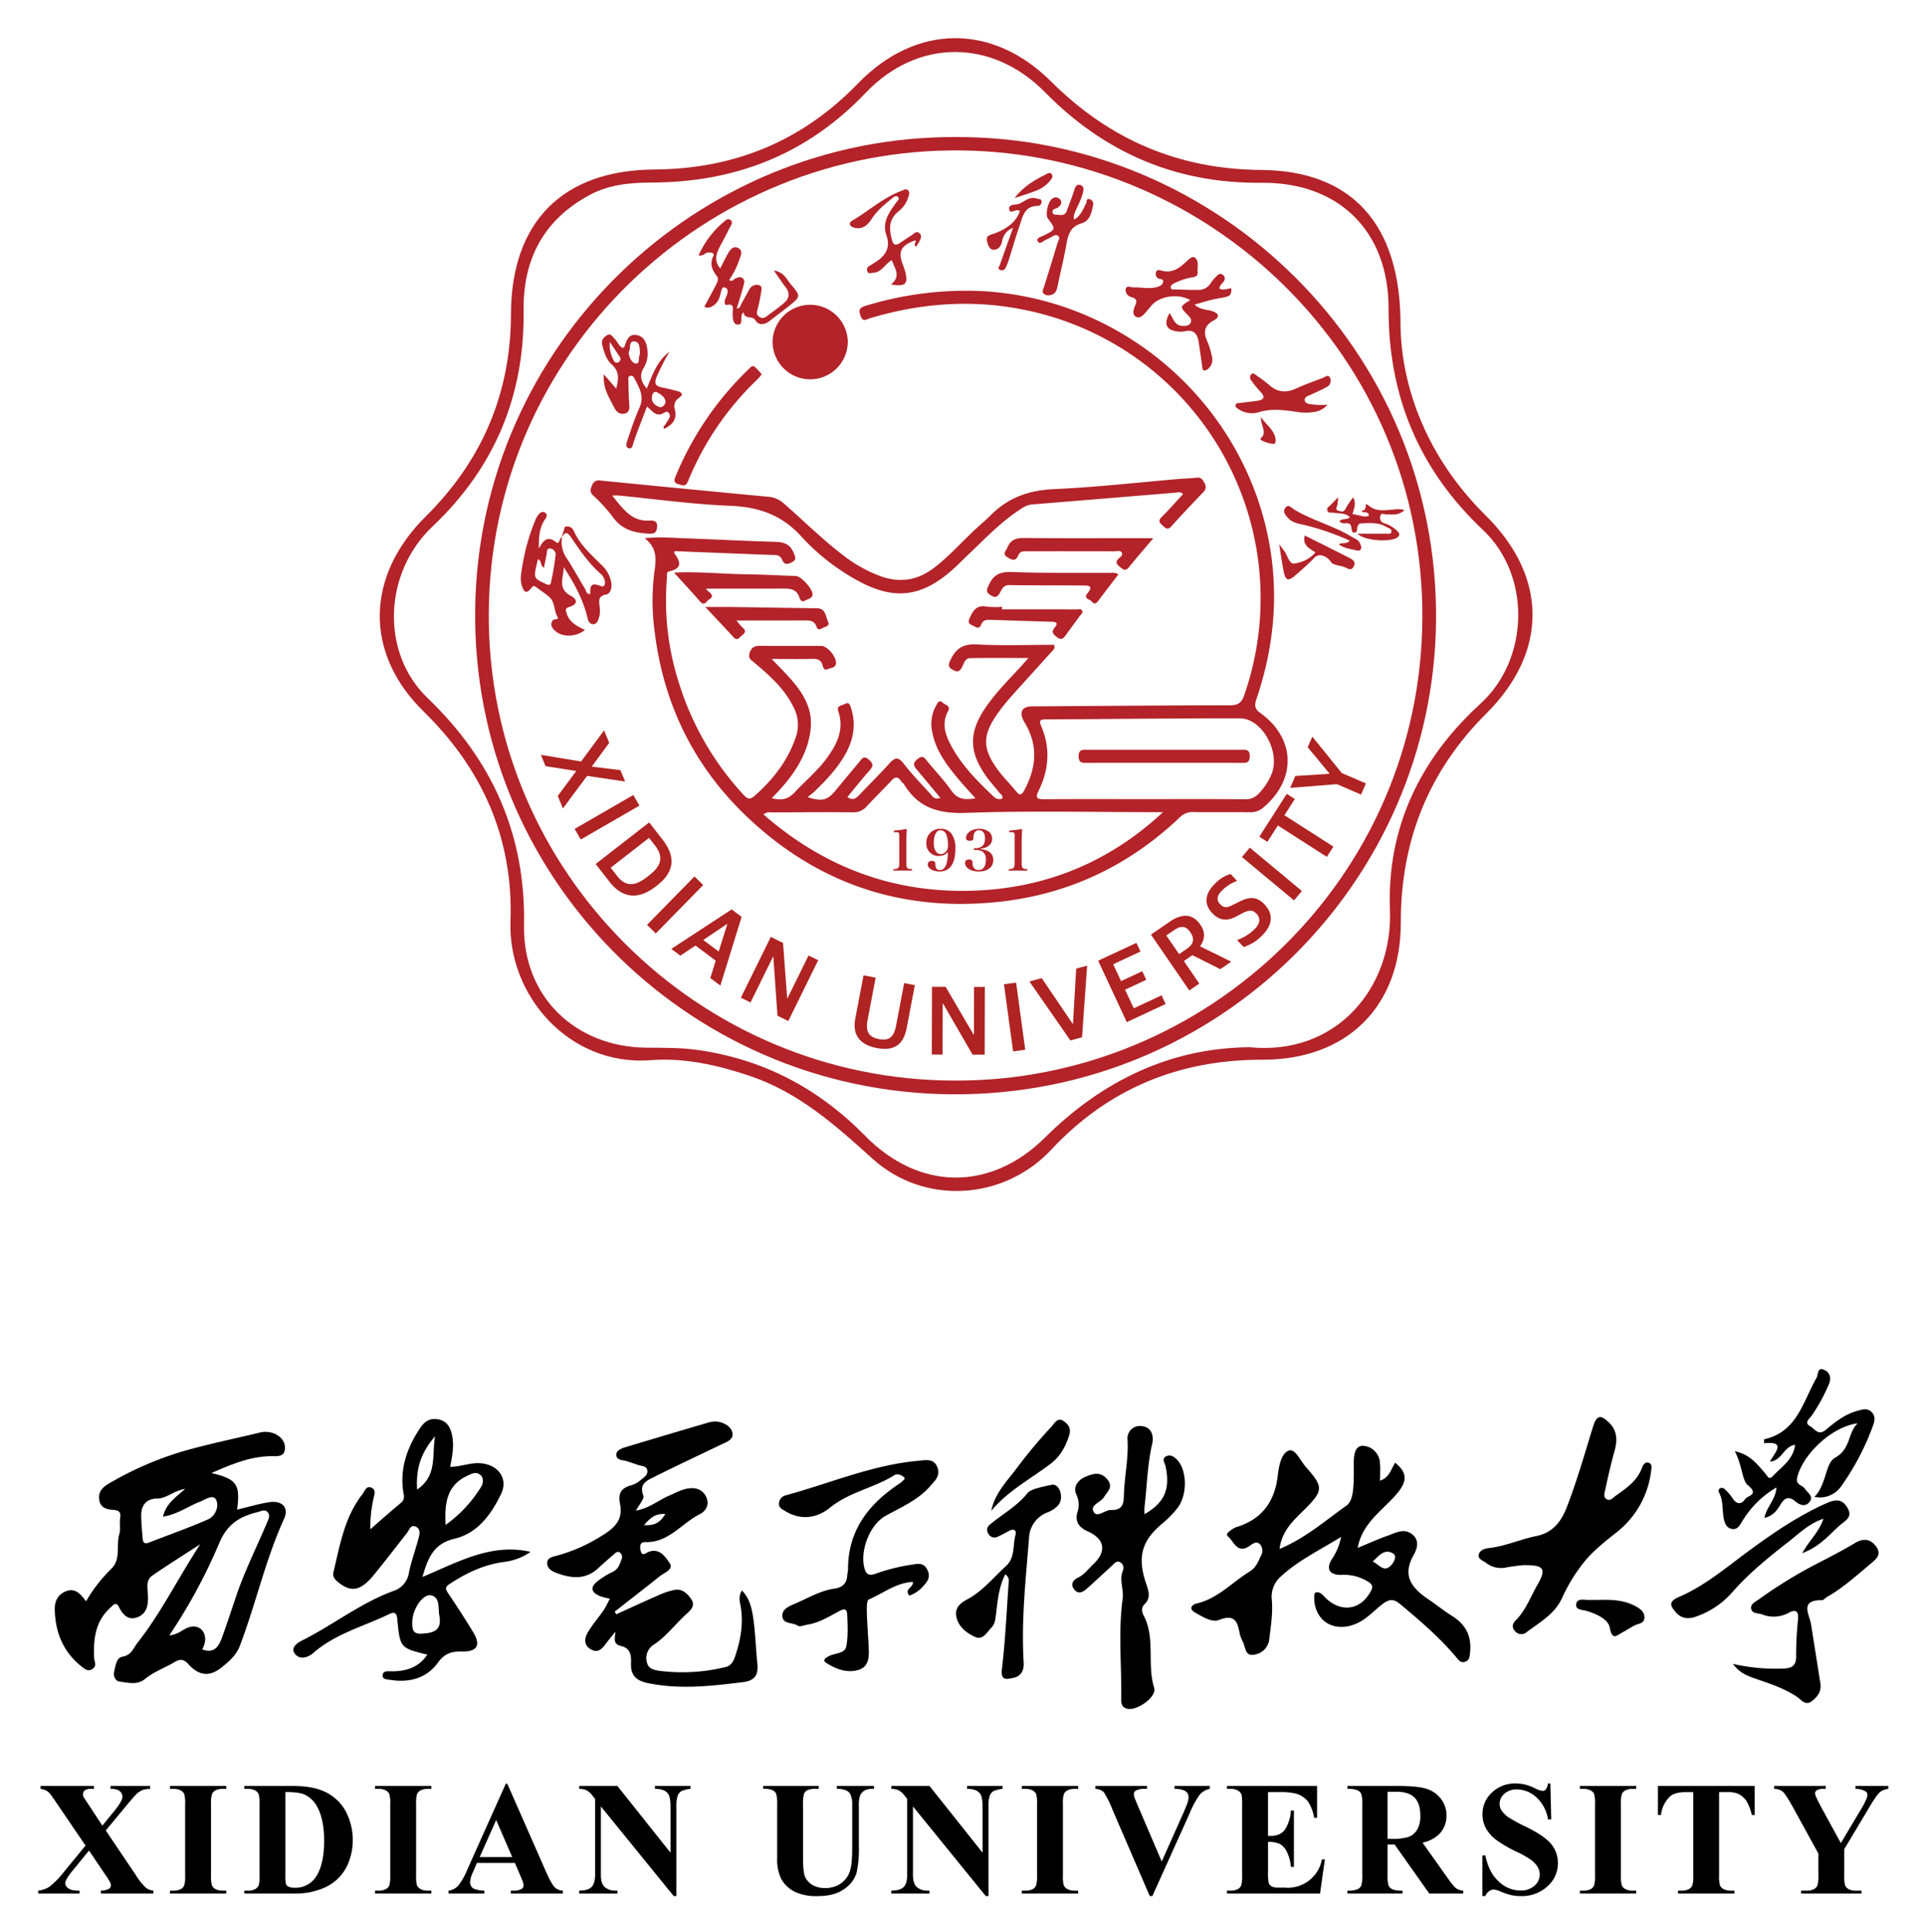
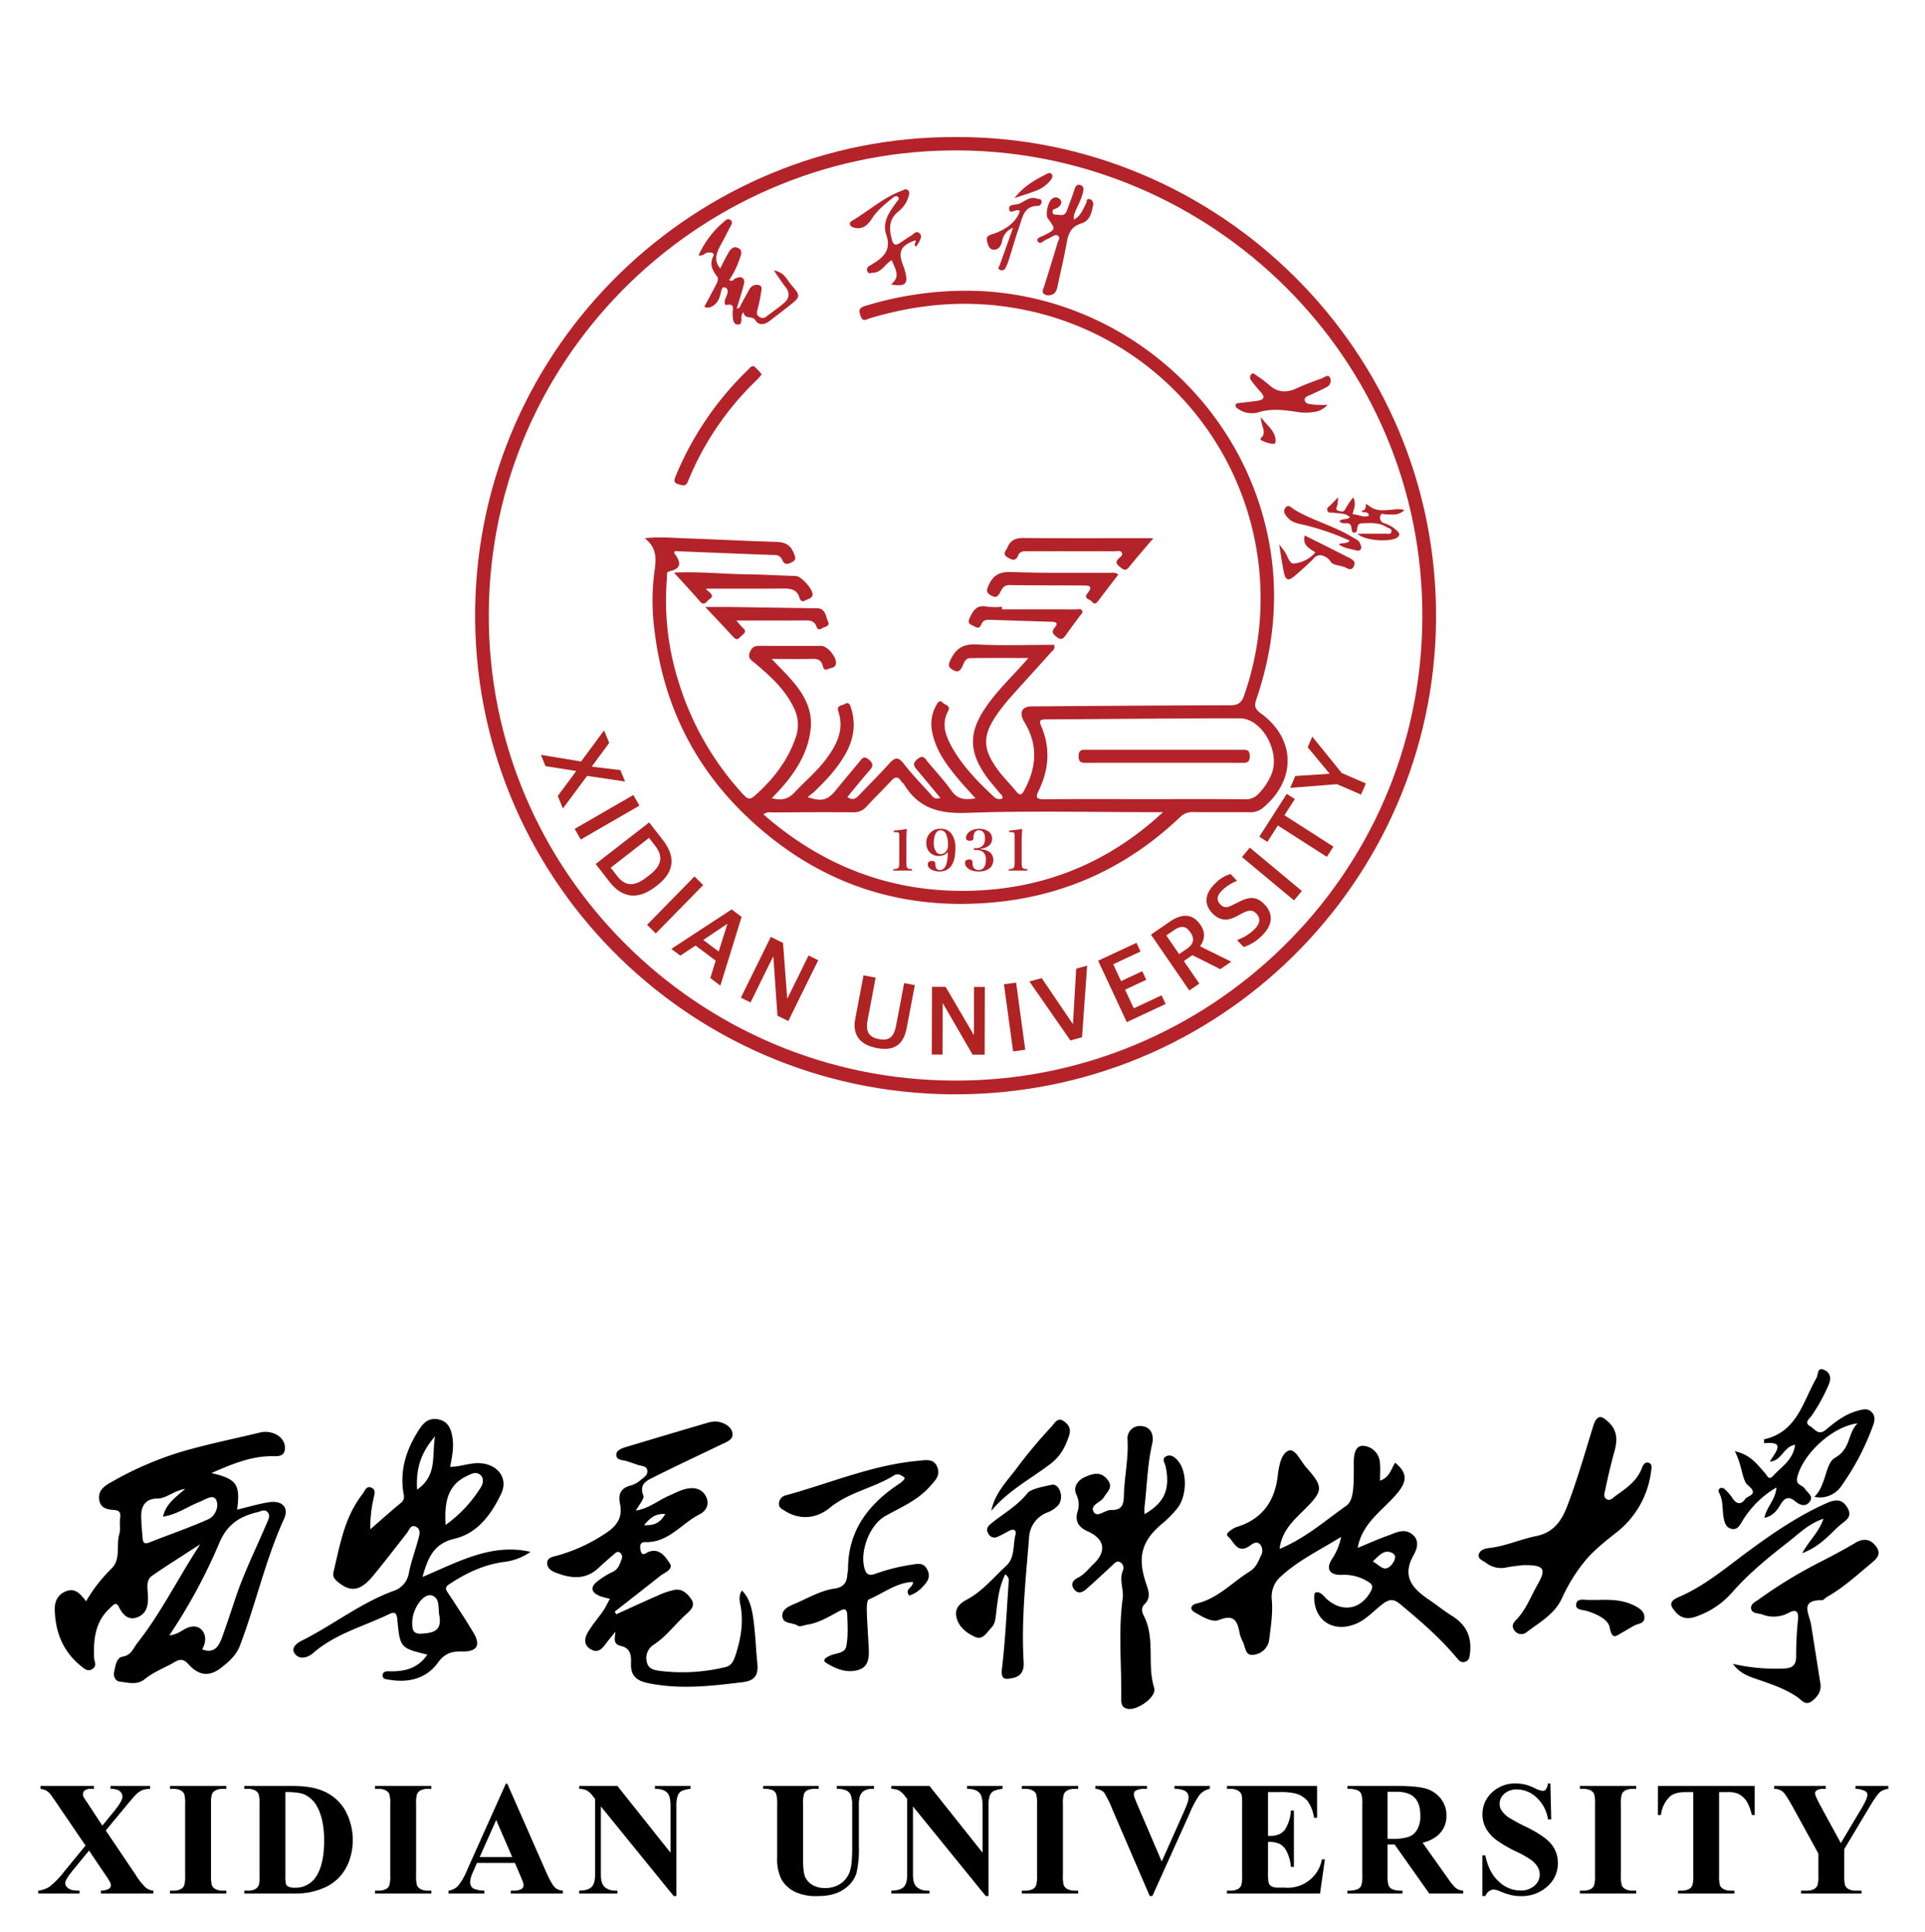
<svg xmlns="http://www.w3.org/2000/svg" role="img" viewBox="28.85 -4.65 707.30 709.80">
  <title>Xidian University logo</title>
  <defs>
    <style>.cls-1{fill:#b32329}</style>
  </defs>
  <g id="kjIG5n.tif">
    <path d="M380.061 45.706c95.996-.409 177.497 78.301 176.428 177.862-1.025 95.509-79.421 174.612-178.03 173.847-97.617-.757-176.488-80.713-175.013-178.622 1.457-96.723 81.392-173.518 176.615-173.086zm-.284 346.665c92.499.312 171.223-74.349 171.689-169.96.469-96.09-77.768-170.773-169.549-171.792-93.647-1.039-173.102 74.199-173.481 170.358-.371 94.427 76.87 171.386 171.34 171.394z" class="cls-1" />
    <path d="M312.364 237.461c7.644 7.929 15.562 14.891 14.319 25.916-1.127 9.996-7.061 17.961-14.256 25.233 3.583.966 6.064.387 8.461-2.187 3.844-4.129 8.241-7.751 11.612-12.323 3.81-5.167 6.627-10.647 4.379-17.355-.755-2.254 1.266-2.1 2.317-2.718 1.672-.982 2.026.453 2.369 1.53 1.862 5.845.932 11.382-1.986 16.663-2.94 5.32-7.06 9.679-11.379 13.868-.748.725-1.618 1.324-2.619 2.132 5.27 1.764 7.348 1.172 10.383-2.541 2.832-3.464 5.709-6.89 8.565-10.335.965-1.164 1.648-2.565 3.57-.894 1.67 1.453 1.67 2.388.258 3.972-2.8 3.14-5.408 6.451-8.166 9.775 2.047 1.422 3.21.481 4.402-.777 3.643-3.844 7.434-7.554 10.97-11.493 1.934-2.155 3.189-2.776 5.293-.047 3.013 3.906 6.479 7.465 9.8 11.129.805.888 1.419 2.311 3.706 1.492-2.87-3.449-5.574-6.736-8.323-9.985-1.203-1.422-2.242-2.487-.089-4.257 2.14-1.759 2.754-.222 3.771 1.002 2.933 3.533 6.116 6.889 8.743 10.636 2.214 3.158 4.935 3.412 8.823 2.779-2.129-2.378-4.013-4.386-5.79-6.485-4.662-5.509-9.041-11.183-10.255-18.602a13.825 13.825 0 0 1 1.659-9.179c.532-.959 1.173-2.068 2.363-.869.845.852 3.032 1.067 1.942 3.079-2.446 4.515-1.052 8.67 1.133 12.726 3.909 7.257 9.623 13.022 15.543 18.611a2.943 2.943 0 0 0 3.256.792c.376-1.139-.684-1.599-1.186-2.257-1.571-2.055-3.37-3.944-4.851-6.058-6.295-8.984-6.314-16.004-.16-25.064 3.456-5.088 7.751-9.463 11.916-13.949 1.094-1.178 2.156-2.386 3.888-4.307-7.705 0-14.569-.072-21.429.045-2.003.034-2.332 2.164-3.098 3.505-.97 1.699-1.884 1.62-3.377.742-1.561-.919-1.622-1.694-.865-3.355 1.956-4.288 4.637-6.204 9.73-5.929 9.49.512 19.028.147 28.452.147.546 1.479-.455 2.012-1.024 2.647-4.867 5.435-9.801 10.811-14.658 16.255a72.654 72.654 0 0 0-4.663 5.762c-6.229 8.611-6.201 13.58.218 21.98 1.925 2.518 4.214 4.755 6.205 7.227 1.373 1.705 2.075 1.213 2.959-.423 4.246-7.856 5.179-15.78.717-23.882-.284-.515-.598-1.014-.877-1.531-1.791-3.314-.666-5.39 2.966-5.415 24.253-.164 48.506-.376 72.759-.397 2.968-.003 4.275-.896 5.244-3.689a108.115 108.115 0 0 0-80.301-141.512c-19.342-4.028-38.361-2.648-57.181 2.982-1.216.364-2.562 1.544-3.412-.721-.746-1.987-.818-3.066 1.676-3.806a126.304 126.304 0 0 1 41.764-5.488c53.469 2.339 98.662 42.422 107.072 95.087 2.992 18.737.934 37.054-5.154 54.943-.798 2.344-.55 3.579 1.579 5.117 12.901 9.317 13.21 24.43.916 34.702a6.98 6.98 0 0 1-4.836 1.67c-6.948-.062-13.899.05-20.845-.07a6.532 6.532 0 0 0-4.985 1.996c-18.718 17.796-41.029 28.313-66.598 31.014-35.596 3.759-66.755-6.75-92.705-31.577-19.431-18.591-30.498-41.513-33.663-68.2a82.552 82.552 0 0 1-.08-21.119c.632-4.537 1.362-8.913-3.523-12.727 5.393-.558 9.883-.141 14.351.017 11.288.4 22.57 1.003 33.86 1.33 3.166.092 5.337.977 6.541 4.084.562 1.45 1.197 2.415-.671 3.402-1.679.887-2.802 1-3.593-.964a2.75 2.75 0 0 0-2.807-1.684q-18.329-.677-36.636-1.435c-.094.307-.284.611-.206.715 2.32 3.099 3.14 5.668-1.926 6.745-1.061.226-.666 1.623-.746 2.511a98.726 98.726 0 0 0 4.155 37.626 107.537 107.537 0 0 0 23.979 41.913c1.533 1.678 2.422 1.873 4.206.293 6.826-6.044 12.2-12.994 15.121-21.759a13.788 13.788 0 0 0-1.048-10.903c-3.244-6.627-8.64-11.381-14.133-16.038-1.202-1.019-2.679-1.627-1.817-3.92.814-2.165 2.079-2.412 3.996-2.394 7.419.067 14.839.017 22.259.033 2.417.005 6.037 4.595 5.321 6.83-.42 1.309-1.9 1.209-2.919 1.694-1.314.625-1.644-.401-1.892-1.337-.511-1.927-1.761-2.472-3.677-2.428-4.667.107-9.339.035-15.081.035zm-3.016 57.105c22.065 19.287 47.516 28.891 76.542 28.055 26.828-.773 50.39-10.35 70.28-28.867h-3.804c-22.831 0-45.682-.564-68.483.26-9.995.361-17.523-1.751-22.792-10.376-.3-.492-.863-.82-1.177-1.306-1.144-1.767-2.186-1.638-3.564-.144-2.95 3.199-6.101 6.212-9.032 9.428a6.327 6.327 0 0 1-5.225 2.192c-9.648-.097-19.299-.016-28.948.046-1.11.007-2.315-.379-3.797.713zm140.207-5.601c12.237 0 24.474-.055 36.71.05a6.353 6.353 0 0 0 5.218-2.247 22.422 22.422 0 0 0 4.717-7.372c2.979-8.213-3.804-20.122-11.81-20.127-23.759-.013-47.518.265-71.277.396-1.837.01-2.646.284-1.732 2.391 3.498 8.063 2.907 16.07-.92 23.835-1.294 2.625-.639 3.132 2.032 3.112 12.354-.089 24.708-.039 37.063-.039z" class="cls-1" />
-     <path d="M253.763 177.41c3.954 4.81 7.043 9.604 13.728 9.21 1.555-.092 3.057.133 2.79 2.522-.261 2.333-1.485 2.342-3.375 2.253-5.276-.249-9.777-1.591-13.024-6.273a58.661 58.661 0 0 0-7.152-7.793c-1.314-1.306-.92-2.376-.29-3.767a2.55 2.55 0 0 1 3.027-1.658q30.899 3.06 61.811 5.984a9.468 9.468 0 0 1 5.624 2.499c7.197 6.249 13.941 13.017 21.537 18.808a50.875 50.875 0 0 0 14.415 8.02c7.074 2.413 13.37 1.217 19.25-3.283 5.921-4.531 10.761-10.196 16.265-15.158 1.574-1.419 3.184-2.802 4.682-4.297 6.388-6.376 13.976-9.015 23.083-9.42 15.499-.689 30.95-2.466 46.421-3.774 1.994-.169 4.003-.186 5.987-.425 1.659-.2 2.271.783 2.88 2.015a2.436 2.436 0 0 1-.331 3.175c-3.983 4.17-7.959 8.35-11.81 12.64-1.494 1.664-2.253.639-3.36-.353-1.13-1.014-1.587-1.696-.249-3.019 2.725-2.695 5.248-5.595 7.883-8.442-1.041-.992-2.01-.567-2.869-.497-17.587 1.431-35.17 2.913-52.759 4.328a8.853 8.853 0 0 0-4.147 1.763c-7.089 4.56-12.842 10.66-18.897 16.411-2.304 2.188-4.517 4.484-6.929 6.545-10.922 9.332-20.702 10.341-33.447 3.535a80.451 80.451 0 0 1-21.367-16.647c-7.23-7.888-15.675-10.723-26.108-11.128-13.61-.529-27.167-2.452-40.747-3.765-.574-.055-1.159-.007-2.521-.007zm58.954-56.224a13.816 13.816 0 0 1 27.629-.323 13.816 13.816 0 0 1-27.629.323zM235.25 192.883a16.714 16.714 0 0 1 .693-2.36c.297-.658.039-1.889 1.284-1.747a2.514 2.514 0 0 1 2.313 1.358c2.245 5.22 6.422 8.907 10.317 12.784a11.41 11.41 0 0 1 3.619 6.661c.24 1.77-.33 3.896-1.847 4.174-3.275.599-2.606 2.584-2.444 4.669a9.935 9.935 0 0 1-.132 3.479c-.343 1.172-.821 2.852-2.285 2.779-1.567-.078-1.875-1.586-2.248-3.075-1.627-6.502-4.918-12.261-8.546-17.901.043 3.716-2.506 7.801 2.575 10.541 2.753 1.485 2.422 3.21-.53 4.097-1.699.511-1.266 1.324-.978 2.316.976 3.361 3.861 4.743 6.74 6.165-3.647 2.782-8.65 2.73-11.271.003-.961-.999-1.518-1.958-.654-3.425.514-.874 2.547-.183 1.885-1.308-1.384-2.352-.921-5.443-3.02-7.367-1.462-1.34-3.232-2.339-4.771-3.604-1.183-.974-1.546-.08-2.18.65-1.672 1.925-2.451.871-3.095-.944-.875-2.467-.31-4.91.069-7.322a75.663 75.663 0 0 1 4.752-16.913 8.858 8.858 0 0 1 1.195-2.14c.606-.766 1.504-1.372 2.449-.732 1.056.714.502 1.67-.043 2.466-1.994 2.915-2.325 6.17-2.274 10.732 1.834-3.484 3.477-4.596 6.213-2.444 1.602 1.26 1.173-1.564 2.303-1.716a10.554 10.554 0 0 0 1.892 7.93c2.3 3.537 4.308 7.263 6.503 10.87.485.798.532 2.135 1.988 2.064-.163-3.58.682-4.168 3.935-2.933 1.074.408 1.538-.343 1.479-1.302a4.458 4.458 0 0 0-1.48-3.112c-4.486-3.902-7.767-8.786-11.071-13.625-1.514-2.216-2.344-1.55-3.335.233zm-8.76 7.932c-.367 1.698-.844 3.33-1.053 4.996-.338 2.681 2.075 3.023 3.689 3.97.671.394 1.881.844 2.106-.169a98.71 98.71 0 0 0 1.792-10.652 2.262 2.262 0 0 0-2.079-2.081c-1.343-.051-1.073 1.237-1.246 2.094-.329 1.629-.656 3.259-1.003 4.98-1.448-.788-.63-2.514-2.206-3.137zm232.103-90.425c1.369 2.034 1.876 4.551 4.656 4.706 1.205.067 2.5-.01 3.088-1.206.543-1.105-.286-1.987-1.039-2.765-2.998-3.099-2.998-3.1.86-5.509-4.351-2.576-11.361-1.533-14.341 2.13-.445.547-.902 1.085-1.365 1.617-1.15 1.322-2.479 3.279-4.229 2.361-1.626-.852-.741-3.067-.127-4.5.822-1.917-.388-2.317-1.621-2.738a2.71 2.71 0 0 1-2.022-2.937c.347-1.527 1.967-.562 3.021-.597 2.807-.095 5.644.663 8.414-.124.954-.271 2.15-.718 2.326-1.917.184-1.257-1.12-.897-1.754-1.241a1.866 1.866 0 0 1-.906-2.107c.158-1.235 1.258-1.039 1.934-.833 4.016 1.223 6.712-.886 9.381-3.388.801-.751 2.12-2.043 3.018-1.337 1.619 1.273.84 3.475 1.013 5.296.132 1.391-.734 1.775-1.927 1.945a23.308 23.308 0 0 0-6.667 2.18c-.64.303-1.365.762-1.298 1.514.088.987 1.035.727 1.683.747 2.819.089 5.64.213 8.459.179a5.138 5.138 0 0 0 4.656-2.679 17.326 17.326 0 0 1 1.825-2.138c.749-.901 1.644-1.551 2.671-.598.955.886.57 1.918-.192 2.811a3.553 3.553 0 0 0-1.237 2.078c1.533.939 2.985-.072 4.445-.049-.176 2.985-.193 2.892-5.491 3.827-2.585.456-5.096 1.33-8.056 2.126 2.136 1.981 4.373 1.787 6.322 2.365 2.437.723 3.173 2.136.79 3.417-3.9 2.096-3.884 4.739-2.243 8.206a29.43 29.43 0 0 1 1.499 5.058 4.399 4.399 0 0 1-1.057 4.249 2.545 2.545 0 0 1-1.749.944c-.785-.106-.69-1.076-.788-1.762-.415-2.902-.825-5.806-1.269-8.704-.457-2.981-1.78-4.776-5.206-3.913a7.733 7.733 0 0 1-2.81-.009c-3.894-.509-4.908-2.794-2.669-6.706zM274.862 124.579a71.742 71.742 0 0 0-4.795 9.39c-.881 2.223-.333 3.307 1.968 3.74 1.843.346 3.672.786 5.483 1.272 1.665.446 2.848 1.154.713 2.645a3.497 3.497 0 0 0-1.448 4.036c1.026 3.733-.882 5.753-3.9 7.279-.652-.883.291-1.254.547-1.797.586-1.242 2.088-2.419 1.329-3.797-.903-1.639-2.213.172-3.34.275-2.187.201-3.038-1.455-4.846-2.887-1.676 4.397-3.34 8.546-4.808 12.764-.39 1.121-.5 2.864-1.748 2.583-1.654-.372-.892-2.202-.541-3.251 1.339-4.005 2.695-8.025 4.405-11.879 1.819-4.098-.266-7.27-1.93-10.597-.279-.558-.833-1.225-1.696-.846-.689.303-.531.994-.519 1.534.062 2.821.094 5.646.297 8.458.116 1.612.27 3.3-1.58 3.787-1.763.465-3.116-.531-3.939-2.204-1.757-3.573-4.214-6.924-3.786-12.18l4.507 5.229c.965-3.482 1.297-6.279-1.637-8.887-1.998-1.777-2.823-4.549-3.481-7.209-.417-1.686.483-2.698 1.73-3.485 1.496-.944 2.047.565 2.816 1.279 1.092 1.013 1.508 2.655 2.952 3.345.248-.127.558-.182.613-.33.817-2.208 1.47-4.926 4.527-4.384 3.01.534 3.792 3.198 4.005 5.928a9.685 9.685 0 0 1-1.375 6.066c-1.594 2.581-1.18 5.037 1.125 7.673 2.102-5.232 3.878-10.277 8.351-13.551zm-10.913.029c-.095-1.497-.025-3.636-1.983-3.806-2.165-.188-1.307 2.253-1.916 3.466a1.789 1.789 0 0 0-.169 1.02c.273 1.693 1.216 3.504 2.696 3.63 1.399.12.766-2.071 1.296-3.144a3.463 3.463 0 0 0 .075-1.167zm6.026 14.722c-1.352-.011-1.483 1.092-1.588 1.901-.253 1.942 1.215 3.072 2.639 3.627 1.222.477 2.439-1.065 2.349-1.951-.184-1.824-1.891-2.736-3.4-3.577zm-17.079-18.364a12.062 12.062 0 0 0 1.335 6.617c.354.788.994 1.387 1.923.794a1.333 1.333 0 0 0 .301-2.091c-1.015-1.51-2.023-3.024-3.559-5.321z" class="cls-1" />
    <path d="M313.196 94.742c3.709.56 4.668 3.214 6.241 5.075 3.741 4.428 3.706 4.48-.993 8.198-2.308 1.826-4.661 3.593-6.996 5.385-1.768 1.357-3.946 1.474-4.986-.305-1.188-2.03-4.115-.158-4.388-3.055a6.159 6.159 0 0 0-.651.872c-.509 1.297.507 3.799-1.544 3.703-1.768-.083-1.774-2.43-1.842-4.088-.063-1.528 1.006-3.799-2.289-3.13-.66.134-.722-1.093-.541-1.772.209-.785.636-1.512.856-2.295.27-.961.21-2.061-.862-2.352-1.092-.297-1.26.903-1.421 1.608-.509 2.231-1.173 4.291-3.439 5.396a2.713 2.713 0 0 1-2.71.072c1.35-2.516 2.72-5.002 4.02-7.524.59-1.144 1.475-2.558.641-3.657-1.764-2.323-2.812-4.415-1.34-7.424.617-1.262-1.017-1.459-2.141-1.296-1.016.147-1.601 1.41-3.276 1a34.587 34.587 0 0 1 9.991-12.892 1.279 1.279 0 0 1 1.89.081c.618.656.324 1.258-.026 1.913-1.106 2.074-2.15 4.182-3.27 6.249-1.683 3.106-3.425 6.188-.634 9.475.872-1.695 1.802-3.661 2.881-5.541.772-1.345 1.815-2.826 3.607-2.009 1.874.854 1.217 2.508.648 3.985a31.429 31.429 0 0 1-3.87 7.857c1.473.713 1.622-.388 2.228-.585.886-.287 1.774-.829 2.678-.177.954.687.658 1.751.434 2.597-.748 2.817-1.635 5.596-2.536 8.613 1.211-.046 1.274-.956 1.618-1.584q1.521-2.787 3.066-5.561a3.02 3.02 0 0 1 3.333-1.498c1.62.341 1.013 1.959.874 2.992a56.809 56.809 0 0 1-1.311 6.185c-.249.993-.353 1.806.648 2.463a2.025 2.025 0 0 0 2.593-.031c2.245-1.711 4.606-3.292 6.708-5.163 1.798-1.6 2.06-3.556.432-5.634-1.41-1.799-2.64-3.739-4.32-6.146zM452.629 193.086c-3.409 4.03-6.268 7.297-8.988 10.677-1.217 1.512-2.097.876-3.189-.036-1.058-.884-2.061-1.614-.652-3.074.583-.604 1.792-1.225 1.205-2.271-.522-.93-1.725-.477-2.618-.479q-15.9-.043-31.8-.018c-1.42-0-2.919-.145-3.615 1.514-.913 2.177-2.106 1.836-3.83.791-2.237-1.356-.647-2.404-.109-3.711 1.157-2.809 3.143-3.497 6.103-3.464 14.367.158 28.737.071 43.106.071zM276.486 205.734c9.316-.44 17.728.502 26.155.61 6.229.08 12.454.424 18.681.643 1.983.07 6.49 5.138 6.066 7.022-.288 1.279-1.739 1.419-2.709 1.993-1.145.678-1.771-.054-2.077-1.055-.956-3.121-3.336-3.378-6.097-3.353-9.26.083-18.521.031-28.129.031-.162.393.833.956 1.422 1.568 1.65 1.715-.357 2.134-1.017 2.945-.789.969-1.6 1.533-2.784.145-2.893-3.391-5.959-6.635-9.512-10.551zm163.294.675c-2.523 3.301-4.971 6.444-7.345 9.641-.763 1.027-1.521 1.506-2.415.339-.698-.911-3.228-1.037-1.602-3.045 2.477-3.059-.007-2.857-1.871-2.872-8.942-.074-17.886-.013-26.826-.152-2.017-.031-2.624 1.252-3.326 2.567-.834 1.562-1.587 2.358-3.523 1.18-1.861-1.132-1.48-2.06-.758-3.682 1.68-3.775 4.109-5.042 8.429-4.874 11.866.461 23.759.235 35.641.306 1.115.007 2.317-.293 3.597.591zm-131.059-73.54a21.499 21.499 0 0 1-1.428 1.725 107.958 107.958 0 0 0-25.637 37.542c-.875 2.186-2.006 1.566-3.562 1.109-1.97-.579-1.484-1.7-.977-2.953a115.407 115.407 0 0 1 26.818-39.305c.636-.623 1.299-1.638 2.345-.75a29.29 29.29 0 0 1 2.441 2.631zm-9.284 90.454a26.995 26.995 0 0 0 2.392 2.754c1.434 1.196.584 1.931-.384 2.747-.938.79-1.663 2.191-3.118.605-3.218-3.506-6.495-6.958-10.33-11.055 4.013 0 7.142-.036 10.27.007 10.225.141 20.449.348 30.674.447 3.364.033 3.238 2.986 4.159 4.889.857 1.773-1.202 1.852-2.183 2.481-.808.518-1.668.589-2.004-.459-.874-2.726-3.039-2.434-5.17-2.427-7.832.025-15.665.01-24.306.01zM423.448 76.047c2.629-1.448 3.309-3.869 4.466-5.939.335-.599-.056-1.964 1.321-1.583a1.794 1.794 0 0 1 1.227 2.245c-.51 2.832-1.188 5.746-4.349 6.694-3.611 1.083-4.72 3.627-5.313 6.999-.954 5.427-2.275 10.789-3.402 16.187-.307 1.471-.809 2.716-2.45 3.07a2.601 2.601 0 0 1-2.639-.5c-.701-.742-.171-1.493.076-2.278 1.728-5.479 3.436-10.965 5.071-16.472.235-.791 1.149-1.79.055-2.534-.759-.517-1.57.073-2.298.454a12.599 12.599 0 0 1-1.882.951c-1.089.351-2.358 2.193-3.233.573-.601-1.113 1.335-1.568 2.304-2.062 4.436-2.263 4.446-2.243 1.453-6.268-1.034-1.39.106-6.326 1.641-7.248a2.026 2.026 0 0 1 2.86.302c.936 1.198.221 2.202-.824 2.964-.765.558-2.322.458-1.894 1.985.213.758 1.188.592 1.851.677 1.303.167 2.66.305 3.259-1.288.99-2.633 2.021-5.255 2.869-7.934.37-1.17.839-2.058 2.118-1.722 1.262.331 1.331 1.369 1.075 2.56-.65 3.026-2.378 5.608-3.345 8.495a6.656 6.656 0 0 0-.018 1.671zM516.61 144.06a7.709 7.709 0 0 1-5.072 2.666 18.786 18.786 0 0 1-5.262.096c-4.973-.725-9.849-1.565-14.896-.026a8.727 8.727 0 0 1-7.463-1.122c-.546-.369-1.318-.736-1.059-1.597.206-.684.923-.606 1.491-.675 2.098-.255 4.202-.464 6.294-.756 2.283-.319 3.407-1.128 1.366-3.319a46.931 46.931 0 0 1-3.346-4.088 1.788 1.788 0 0 1-.149-2.284c.786-.861 1.501-.015 2.129.433a49.001 49.001 0 0 1 4.507 3.384c3.1 2.803 6.358 3.001 10.067 1.269 3.079-1.438 6.31-2.553 9.492-3.763.909-.346 2.104-1.479 2.793-.231a2.631 2.631 0 0 1-1.324 3.586c-1.738.969-3.586 1.744-5.386 2.601-1.047.499-2.662.844-2.55 2.1.138 1.548 1.992 1.447 3.141 1.657a31.667 31.667 0 0 0 5.227.069zm-119.581 75.174q13.729 0 27.458.012c.666.001 1.548-.306 1.937.417.496.923-.453 1.467-.899 2.09-1.64 2.292-3.357 4.53-4.983 6.831-.903 1.277-1.658 2.159-3.345.867-1.423-1.091-2.206-1.886-.774-3.582 1.542-1.826.159-2.033-1.358-2.079q-11.089-.332-22.177-.706c-1.453-.048-2.791-.055-3.466 1.65-.869 2.195-2.226.837-3.427.34-1.392-.577-1.438-1.39-.817-2.744 1.254-2.733 2.609-4.834 6.223-4.096a28.661 28.661 0 0 0 5.626.064zM365.384 85.982c-1.111-.886.321-1.629-.201-2.345-5.398 1.904-6.499 4.165-4.5 9.211a19.761 19.761 0 0 1 .766 2.341c1.16 4.503.047 5.588-5.227 4.661 3.751-2.918 1.466-5.787.268-8.925-2.487 1.461-3.718 4.536-6.886 4.644-.78.027-1.685.588-2.077-.557a1.56 1.56 0 0 1 .891-2.04c.518-.272.992-.627 1.494-.93 3.931-2.376 6.387-5.253 4.606-10.336-1.646-4.698 1.057-8.358 3.616-11.933.448-.625 1.457-1.257.633-2.06-.729-.71-1.554.057-2.159.545-2.74 2.211-5.468 4.407-7.417 7.454-1.435 2.243-3.348 4.067-6.397 3.327-1.618-.393-2.49-1.613-.79-2.621 6.039-3.584 11.335-8.402 18.011-10.921.839-.317 1.816-1.043 2.575-.112.639.783.191 1.776-.084 2.683A10.714 10.714 0 0 1 358.83 73.142c-3.63 3.006-3.292 6.702-2.164 10.617.425 1.476 1.281 1.868 2.594 1.023 1.481-.954 2.909-1.995 4.421-2.896.919-.548 1.805-1.961 3.038-.816 1.067.991.318 2.198-.197 3.238a14.235 14.235 0 0 1-1.138 1.674zm179.492 96.772c-2.268 2.163-4.528 1.558-6.673 1.59-.79.012-2.043-.76-2.215.793a1.999 1.999 0 0 0 1.424 2.448 11.713 11.713 0 0 1 4.817 2.843c.673.688 1.243 1.416.114 2.335-2.267 1.846-11.993 1.41-14.718-1.314 3.828 0 7.058.031 10.286-.023.753-.013 1.897.396 2.164-.608.326-1.223-1.01-1.355-1.741-1.813-2.873-1.803-6.022-1.453-9.221-1.365-2.609.072-.612 3.918-2.974 3.353-1.283-.307.112-3.48-2.524-3.4-.92.028-1.916.155-2.598-.733.963-1.203 2.733-.325 3.837-1.493-1.726-1.67-3.949-1.255-5.951-1.629-.848-.158-2.038.322-2.372-.922-.261-.975.69-1.373 1.26-1.937.742-.735 1.444-1.512 2.685-2.82a13.978 13.978 0 0 1-.295 3.048c-.308.84-.775 1.555.468 1.903.989.277 1.917.703 2.589-.771a29.753 29.753 0 0 1 2.804-4.137c1.269 2.335.237 4.162-.243 6.162 2.03.122 3.923 1.288 5.952.625.095-.944-.398-1.04-.813-1.243-.579-.283-1.442.299-1.81-.6 1.53-.189 1.582-1.183 1.534-2.433-.008-.217.955.363 1.364.693 2.349 1.898 5.076 1.543 7.773 1.365 1.497-.099 2.989-.528 5.076.082zm-46.029 12.577c.929 1.213 1.333 1.771 1.769 2.304 1.312 1.604 1.82 4.897 3.647 4.764a12.226 12.226 0 0 0 7.924-4.075c-2.172-1.473-4.914-2.62-3.918-6.225 5.485 2.749 10.835 5.386 16.137 8.12 1.195.616 2.763 1.341 1.873 3.185-.957 1.982-2.282.733-3.54.269-1.649-.608-3.929-.632-4.84-1.779a5.279 5.279 0 0 0-2.717-2.248 2.987 2.987 0 0 0-3.658.903c-2.206 2.268-4.593 4.371-7.005 6.424-2.312 1.966-3.325 1.616-3.957-1.418-.643-3.09-1.056-6.227-1.714-10.224zM403.563 72.887c-1.215-1.147-3.6 1.479-3.912-.661-.293-2.01 2.404-1.498 3.732-2.046 2.046-.845 3.843-2.809 6.44-1.852.616.227 1.531-.041 1.695.881a1.471 1.471 0 0 1-1.299 1.801c-5-.047-5.593 3.95-6.755 7.304-1.46 4.217-2.678 8.517-4.039 12.769a16.566 16.566 0 0 1-1.219 2.917 1.453 1.453 0 0 1-1.882.5c-1.127-.403-.369-1.09-.161-1.676 1.563-4.394 3.128-8.787 4.905-13.776a6.372 6.372 0 0 0-4.04 5.066c-.44 1.904-1.58 3.126-3.259 2.983-1.447-.123-1.992-1.93-2.286-3.266-.418-1.905 1.101-2.138 2.522-2.63 5.2-1.804 8.473-4.753 9.558-8.312zm117.194 122.442c1.224-.732 2.696.082 4.039-1.323a93.518 93.518 0 0 0-15.72-5.53c-2.34-.646-4.919-.758-6.779-2.619-1.105-1.106-2.296-2.51-1.137-3.979 1.146-1.453 2.305.141 3.305.738 6.757 4.031 14.515 5.943 21.227 10.064 1.081.663 2.367 1.027 2.896 2.39.258.665.645 1.322.289 2.001-.408.777-1.225.623-1.875.453-2.105-.552-4.36-.723-6.245-2.193zM401.623 68.133c3.454-4.471 7.546-6.686 11.697-8.808.581-.297 1.333-.75 1.915-.035.655.805.101 1.62-.356 2.225a12.18 12.18 0 0 1-5.309 3.888c-2.348.941-4.787 1.657-7.947 2.729zm90.504 80.487c2.162 2.918 4.534 4.507 5.257 7.349.228.896.341 2.434-.48 2.465a10.318 10.318 0 0 1-4.254-1.167c-1.407-.616-.122-1.164.199-1.774 1.078-2.044-.741-3.903-.722-6.873zm-35.51 126.996q-14.118-0-28.236.004c-1.682.001-3.224.22-3.217-2.409.007-2.624 1.537-2.395 3.224-2.394q28.236.014 56.472-0c1.683-.001 3.187-.244 3.189 2.395.002 2.644-1.52 2.41-3.197 2.409q-14.118-.01-28.236-.003z" class="cls-1" />
  </g>
-   <path d="M543.435 114.975c.369 23.202 10.047 48.796 31.259 69.725 22.889 22.584 23.022 50.139.294 72.783-21.295 21.216-31.487 46.897-31.441 76.78.048 30.881-19.741 50.5-50.862 50.447-30.558-.053-56.592 10.571-77.591 33.062-17.376 18.612-46.63 20.513-65.594 3.364-13.729-12.415-27.316-24.531-45.305-30.537-11.773-3.931-23.85-6.675-36.129-5.722-30.216 2.347-52.624-23.918-51.652-50.995 1.087-30.295-10.183-55.831-31.925-77.131-21.96-21.513-21.236-49.836.794-71.661 20.586-20.394 31.248-45.102 31.307-74.225.069-33.929 18.916-52.996 52.655-53.234 29.316-.206 54.26-10.333 74.832-31.6 21.299-22.02 49.48-22.165 70.997-.718 21.378 21.308 46.784 32.254 77.16 32.48 32.674.243 51.349 19.25 51.2 57.182zm-55.467 265.148c31.978 3.194 52.714-21.954 51.593-50.513-1.173-29.859 10.931-55.363 33.24-75.699 18.03-16.435 18.68-47.106.978-63.803-23.469-22.136-34.802-49.123-34.722-81.309.07-28.515-18.321-46.585-46.726-46.293-31.3.322-57.664-11.034-79.461-33.218-19.31-19.652-46.781-19.962-65.979.2-21.516 22.596-47.892 32.854-78.635 32.935-7.929.021-15.679.755-22.731 4.553-16.889 9.096-24.529 23.499-24.291 42.542.391 31.225-10.661 57.669-33.428 79.223-18.149 17.182-19.09 46.538-1.858 63.066 23.821 22.846 36.071 50.214 35.45 83.564-.486 26.059 18.786 44.664 44.915 44.915 6.128.059 12.32-.049 18.366.774 24.322 3.313 44.801 14.04 62.079 31.637 19.932 20.3 46.174 20.298 65.98.67 21.103-20.913 46.005-32.982 75.229-33.244z" class="cls-1" />
  <path fill="#af2322" d="M242.36 275.133l8.444-11.432 1.889 4.598-6.348 8.61.055.134 10.402 1.258 1.724 4.195-13.955-2.073-8.892 11.969-1.889-4.599 6.742-9.086-.041-.1-11.195-1.756-1.71-4.162zm19.192 12.318l2.25 3.896-21.555 12.447-2.25-3.896zm5.821 10.067l5.01 6.446c4.676 6.017 4.409 11.646-2.009 16.634l-.573.446c-6.303 4.898-12.153 4.526-17.052-1.776l-5.032-6.476zm-11.821 19.619c2.984 3.839 6.255 4.146 11.012.449l.945-.734c4.957-3.853 4.834-7.204 1.939-10.928l-2.115-2.724-14.097 10.956zm28.47.241l3.213 3.15-17.428 17.777-3.213-3.151zm13.657 12.109l3.662 2.737-7.81 25.238-3.691-2.758 1.978-6.404-7.412-5.539-5.582 3.71-3.313-2.477zm-10.431 11.229l5.667 4.236 3.162-10.049-.087-.066zm24.817-1.135l4.493 2.212 1.521 20.327.098.048 7.758-15.758 3.549 1.747-10.997 22.336-3.972-1.956-1.513-21.658-.098-.048-8.288 16.833-3.549-1.747zm31.041 30.025l3.025-15.896 4.455.847-2.97 15.612c-.847 4.456.686 6.299 4.214 6.97 3.458.658 5.412-.485 6.267-4.975l2.97-15.613 3.921.745-2.998 15.756c-1.186 6.237-4.729 8.556-10.968 7.369-6.202-1.181-9.061-4.79-7.916-10.814zm28.185-11.696l5.008.014 10.295 17.593h.108l.048-17.564 3.956.012-.067 24.896-4.428-.013-10.872-18.792h-.109l-.052 18.761-3.956-.01zm26.442-.92l4.458-.607L405.553 381.044l-4.457.608zm9.359-1.022l4.513-1.24 11.394 16.812.105-.029 1.166-20.265 4.023-1.105-1.871 26.327-4.268 1.174zm25.247-7.635l14.076-6.566 1.488 3.189-10.031 4.681 2.885 6.183 7.794-3.636 1.473 3.156-7.794 3.636 3.191 6.841 10.229-4.771 1.488 3.19-14.274 6.658zm19.406-9.595l6.882-4.725c4.727-3.245 8.526-2.903 11.279 1.105 1.972 2.873 1.613 5.364-.075 7.844l.103.149 11.31 5.573-4.009 2.754-10.267-5.146-3.141 2.157 5.689 8.288-3.68 2.525zm13.146 5.236c2.664-1.828 2.94-3.734 1.297-6.128-1.602-2.333-3.396-2.51-6.029-.702l-2.783 1.909 4.704 6.852zm20.905-.679l-2.42-2.557a17.526 17.526 0 0 0 6.188-3.757c2.425-2.296 2.505-4.27.959-5.904-1.422-1.503-2.63-1.459-5.18-.194l-2.163 1.147c-3.23 1.707-6.083 1.808-8.978-1.25-2.894-3.058-2.887-7.012 1.199-10.877a12.826 12.826 0 0 1 5.589-3.441l2.395 2.531a15.97 15.97 0 0 0-5.461 3.47c-1.898 1.797-2.204 3.585-.832 5.034 1.347 1.424 2.448 1.531 4.714.336l2.186-1.069c3.62-1.877 6.457-2.313 9.5.904 3.243 3.427 3.181 7.533-1.195 11.673a15.832 15.832 0 0 1-6.501 3.954zm-.614-33.055l2.878-3.459L507.195 322.71l-2.878 3.46zm13.193-11.592l-3.855 6.02-2.963-1.898 10.08-15.736 2.963 1.898-3.815 5.959 17.996 11.526-2.407 3.759zm21.706-15.181l-17.181 1.356 1.883-4.363 12.517-.801.043-.101-8.002-9.657 1.682-3.897 10.827 13.366 8.86 3.824-1.769 4.097z" />
  <path d="M357.114 314.65a2.869 2.869 0 0 0 1.537-.245c.472-.246.615-.779.615-2.091v-9.427a5.802 5.802 0 0 0-.062-1.23c-.082-.45-.348-.553-1.393-.553h-.554v-.574c1.947-.164 3.443-.368 4.795-.614q-.185 2.183-.185 5.164v7.233c0 1.25.123 1.763.492 2.05.287.226.533.267 1.578.286v.574H357.114zm16.707-4.795a4.444 4.444 0 0 1-4.59-4.754 4.964 4.964 0 0 1 5.287-5.226 4.638 4.638 0 0 1 4.078 2.008 9.047 9.047 0 0 1 1.291 5.308c0 5.451-2.008 8.361-5.779 8.361-2.5 0-4.365-1.106-4.365-2.603 0-.8.553-1.271 1.476-1.271a1.436 1.436 0 0 1 1.127.389c.123.185.123.226.185 1.107.082 1.209.656 1.864 1.639 1.864 1.229 0 2.111-.942 2.541-2.705a17.681 17.681 0 0 0 .431-3.894 4.368 4.368 0 0 1-3.32 1.414zm2.951-2.11a4.067 4.067 0 0 0 .41-2.07 10.28 10.28 0 0 0-.655-3.729 2.317 2.317 0 0 0-2.07-1.558c-1.558 0-2.5 1.742-2.5 4.652a5.368 5.368 0 0 0 .799 3.196 2.138 2.138 0 0 0 1.742.943 2.732 2.732 0 0 0 2.274-1.435zm12.321-.369c3.115.246 4.713 1.599 4.713 3.955 0 2.623-2.029 4.222-5.349 4.222-2.91 0-5.021-1.332-5.021-3.177 0-.778.574-1.23 1.537-1.23a1.243 1.243 0 0 1 1.045.39c.123.164.123.205.164 1.147a3.195 3.195 0 0 0 .553 1.64 2.141 2.141 0 0 0 1.681.696c1.701 0 2.664-1.373 2.664-3.75a3.496 3.496 0 0 0-1.127-2.972 4.899 4.899 0 0 0-2.664-.655h-.615v-.636h.574c2.315-.021 3.524-1.23 3.524-3.545 0-1.987-.758-3.054-2.213-3.054a1.691 1.691 0 0 0-1.619.861 3.816 3.816 0 0 0-.41 1.659c-.021.677-.062.82-.246 1.025a1.509 1.509 0 0 1-1.065.307c-.943 0-1.435-.348-1.435-1.004 0-1.905 2.111-3.381 4.836-3.381a5.777 5.777 0 0 1 3.647 1.127 3.344 3.344 0 0 1 1.127 2.521c0 2.008-1.557 3.34-4.303 3.688zm10.395 7.274a2.869 2.869 0 0 0 1.537-.245c.471-.246.615-.779.615-2.091v-9.427a5.804 5.804 0 0 0-.062-1.23c-.082-.45-.348-.553-1.394-.553h-.553v-.574c1.947-.164 3.443-.368 4.795-.614q-.185 2.183-.185 5.164v7.233c0 1.25.123 1.763.492 2.05.287.226.533.267 1.578.286v.574h-6.824z" class="cls-1" />
  <path d="M106.529 536.575c9.361 2.165 10.676 4.245 9.433 13.443 4.005-.954 7.819-2.118 11.72-2.725 4.763-.741 7.459 1.878 5.53 6.115-6.872 15.089-10.372 31.302-16.259 46.698-1.321 3.454-4.072 5.843-6.857 8.021-4.325 3.384-8.222 2.91-12.018-1.321-1.58-1.761-2.858-2.084-5.009-.817-3.653 2.152-7.695 3.584-11.057 6.325-2.764 2.253-6.139 1.264-9.238.882-1.563-.193-2.328-2.169-2.035-3.364.525-2.145.784-5.405 3.088-5.787 3.355-.556 3.959-3.097 5.531-5.088 8.592-10.887 14.671-23.351 23.054-36.23-6.722 4.371-12.265 7.816-17.621 11.531-2.364 1.639-1.746 4.511-1.608 6.895.198 3.415-.123 6.703-3.457 8.236-3.389 1.559-5.628-.439-7.143-3.54-1.109-2.27-2.219-.67-3.228.238-5.563 5.01-6.232 11.635-5.907 18.495.065 1.363 1.057 2.67-.441 3.839-1.763 1.376-3.143.07-4.281-.838-6.704-5.346-9.609-12.602-9.752-20.967-.046-2.67.913-5.22 3.825-6.489 3.639-1.586 5.574.813 7.679 3.557A55.101 55.101 0 0 1 69.79 571.71c3.585-3.516 1.672-8.484 2.888-12.67.528-1.817.017-3.911.31-5.828.309-2.024-.149-2.937-2.339-3.08-2.559-.167-5.049-.75-5.386-4.03-.338-3.291 2.109-4.85 4.338-6.108a123.207 123.207 0 0 1 26.358-11.382c9.193-2.647 18.594-4.574 27.908-6.795a8.72 8.72 0 0 1 6.249.46c2.275 1.174 3.673 3.155 3.411 5.566-.316 2.905-2.906 2.514-5.043 2.532-7.431.065-14.088 2.749-21.954 6.202zm-3.405 64.772c4.457 1.703 6.147-1.143 7.36-4.514 1.736-4.822 3.344-9.69 4.969-14.551 3.158-9.444 7.632-18.336 11.504-27.48.557-1.315 1.344-2.697.139-3.949-1.053-1.094-2.351-.229-3.504.045-6.466 1.541-11.212 4.345-14.13 11.285a202.638 202.638 0 0 1-18.411 34.042c3.305-.337 4.935-2.201 6.978-2.919 4.886-1.716 7.97 3.172 5.095 8.04zM88.751 552.595c1.052-4.683 4.46-6.955 8.149-10.224-4.384.787-6.853 3.546-10.347 3.578-3.831.034-5.771 2.336-5.81 6.041-.03 2.816.292 5.638.505 8.454.106 1.409.465 2.411 2.317 1.682 7.236-2.85 14.607-5.386 21.711-8.529 2.723-1.205 4.197-4.847 2.957-7.223-1.119-2.144-4.035-.01-6.056.785-4.327 1.701-8.194 4.596-13.425 5.437zm432.868 7.441c-8.669 5.288-16.628 9.124-22.957 15.311a9.928 9.928 0 0 0-2.503 7.9c.401 4.797-.354 9.547-.937 14.299a6.426 6.426 0 0 1-5.49 5.753c-3.323.692-3.223-2.54-4.108-4.508a14.083 14.083 0 0 1-1.202-2.962c-.826-4.288-1.609-7.666-7.653-5.292-2.671 1.049-6.18-1.226-8.936-2.785-2.084-1.178-1.336-2.782.726-3.262 7.783-1.81 13-7.759 19.437-11.735 2.337-1.443 3.177-3.682 4.19-5.84a3.758 3.758 0 0 0-.281-4.079c-1.309-1.472-2.819-.276-3.815.427-4.584 3.235-5.756-1.414-8.01-3.372-.919-.798.022-1.574.737-2.084a8.363 8.363 0 0 1 2.258-1.364c9.387-2.822 14.142-9.318 15.256-18.85.414-3.539 1.232-8.188 4.005-9.259 2.386-.922 4.346 3.788 6.394 6.088 6.678 7.498 6.318 8.73-1.104 16.068-3.695 3.653-7.832 7.461-8.621 13.952 9.616-4 16.775-10.417 24.498-15.842 2.311-1.623 2.573-5.644 2.713-8.847.101-2.31.04-4.628.049-6.942.01-2.77.365-6.319 3.42-6.256a6.634 6.634 0 0 1 6.197 6.264c.202 2.036.036 4.108.036 6.557 3.636-1.25 4.038-4.401 5.574-6.59 4.314 3.547 4.58 6.594.786 11.165-5.189 6.253-12.874 10.743-14.582 20.117 3.785-1.555 7.51-3.253 11.356-4.608 2.743-.967 5.611-2.672 8.56-.473 3.098 2.31 1.822 5.631.619 7.765-4.516 8.013-.176 12.411 5.826 16.472 2.79 1.888 5.414 4.033 8.271 5.806 5.253 3.26 7.402 7.704 6.614 13.93-.168 1.325-.27 2.431-1.725 2.934-1.501.518-2.225-.35-3.078-1.375-6.035-7.25-13.143-13.379-20.356-19.403-2.173-1.815-3.718-2.809-6.737-.568-3.383 2.511-6.138 5.901-10.259 7.521-8.129 3.195-15.121-1.342-15.067-9.972.005-.75.042-1.584.816-1.731a2.676 2.676 0 0 1 1.843.588c.842.638 1.486 1.532 2.301 2.212 5.789 4.827 12.448 3.334 15.948-3.365 1.212-2.32-.675-3.029-1.76-3.699a16.527 16.527 0 0 0-9.179-2.115c-4.475.062-5.796-2.324-3.299-6.029a22.514 22.514 0 0 0 3.226-7.919zm11.615 9.045c2.499 1.175 4.227 4.376 6.979 1.107 1.015-1.206 1.987-3.27.345-4.163-3.119-1.696-5.008.897-7.324 3.056zm-347.37 34.21c-9.928-2.448-10.034-2.438-11.038-13.046-.234-2.476-1.137-2.734-2.931-1.867-9.458 4.568-19.88 7.228-28.047 14.381-1.888 1.654-4.868 2.442-6.567.332-1.805-2.243.653-4.045 2.479-4.957 11.4-5.691 21.504-13.783 33.56-18.212a8.329 8.329 0 0 0 5.802-6.858c.861-4.166 2.359-8.197 3.457-12.319.402-1.511.965-3.436-.765-4.376-2.057-1.118-2.518 1.045-3.431 2.212-4.042 5.168-8.044 10.369-12.195 15.449-4.871 5.96-8.432 6.511-13.25 2.504-1.24-1.031-1.932-1.987-1.55-3.595 2.376-9.995 4.064-20.251 10.674-28.657.811-1.031 1.283-3.031 3.06-2.414 2.09.725 1.246 2.663.956 4.156a47.326 47.326 0 0 0-1.161 11.212c3.345-2.904 7.233-6.403 11.268-9.724 1.653-1.361.99-2.872.785-4.375-1.17-8.569 1.571-16.085 6.219-23.058 1.552-2.329 3.569-3.868 6.72-3.232 3.417.69 4.531 3.21 5.092 6.094.721 3.706.029 7.394-.762 11.335 3.889.014 7.359-1.583 11.128-1.308 6.396.467 10.372 5.528 7.576 11.319-3.596 7.447-8.563 14.407-17.14 16.427-7.627 1.796-9.76 7.087-11.722 14.033 13.163-5.529 25.336-12.511 39.705-9.222a21.359 21.359 0 0 1-9.548 3.68c-7.495.928-14.169 4.128-20.42 8.28-1.774 1.179-1.023 2.152-.142 3.477 3.133 4.712 6.251 9.441 9.152 14.296 2.726 4.561 1.303 6.988-4.134 6.867-3.789-.085-6.444.646-8.936 4.101-4.176 5.791-10.54 7.445-17.534 6.336-1.117-.177-2.936-.078-2.761-1.797.162-1.586 1.84-1.346 3.036-1.339 5.346.029 10.052-1.225 13.363-6.136zm6.71-47.664a48.271 48.271 0 0 0 12.994-13.894c.854-1.359 1.261-3.587-.617-4.767-1.45-.911-2.973-.069-4.467.636-7.212 3.402-8.401 9.61-7.909 18.025zm-2.259 33.542c-.591-2.612.387-6.476-2.69-7.588-3.153-1.139-7.356 4.957-7.309 9.953.021 2.225.094 4.25 3.357 4.053 4.134-.25 7.575-.887 6.642-6.418zm-8.209-46.514c7.508-5.182 5.361-12.373 6.594-19.572-5.171 6.011-7.06 11.633-6.594 19.572zm73.157 45.815c5.113-2.317 10.204-4.683 15.35-6.925a28.287 28.287 0 0 1 6.045-2.043c2.819-.521 4.758 1.316 6.18 3.41 1.607 2.366-.19 4.024-1.784 5.455-4.068 3.653-7.308 8.181-11.948 11.229a5.786 5.786 0 0 0-2.57 6.506c.573 2.66 3.117 2.935 5.063 3.197a67.098 67.098 0 0 0 23.799-1.433c2.234-.502 3.044-2.389 3.658-4.242 1.917-5.788 2.981-11.698 1.98-17.821-.309-1.893-1.014-3.795.42-6.077 2.75 2.788 3.562 6.323 4.08 9.659.863 5.555.978 11.222 1.554 16.827.422 4.106-.39 6.585-5.309 7.193-11.659 1.441-23.221 2.774-34.929.331-4.195-.875-6.291-2.8-6.15-7.137.095-2.92-.01-5.685-3.852-6.546-2.886-.646-2.037-3.052-1.864-5.211-1.21 1.514-2.462 2.996-3.62 4.549-1.367 1.834-2.834 3.352-5.326 2-2.69-1.46-2.51-3.964-1.355-6.018 1.641-2.918 3.928-5.467 5.838-8.243.88-1.279 1.519-2.723 2.423-4.375a31.907 31.907 0 0 1-3.36-.87c-3.405-1.312-4.248-3.24-1.032-5.688a30.221 30.221 0 0 1 5.424-3.326c2.061-.966 2.595-2.788 3.253-4.618a2.01 2.01 0 0 0-.554-2.419c-.914-.692-1.639.032-2.305.618-1.867 1.643-3.774 3.246-5.581 4.953-4.851 4.583-10.243 3.891-15.813 1.73-1.575-.611-2.997-1.574-3.077-3.331-.096-2.104 1.876-2.439 3.352-2.814a61.156 61.156 0 0 0 17.363-7.794c4.627-2.881 7.163-5.927 6.04-11.357-.737-3.561.312-5.807 4.044-6.724a9.897 9.897 0 0 0 3.656-2.059c1.06-.864 2.532-1.75 2.344-3.353-.216-1.839-2.07-1.637-3.348-2.087-1.341-.473-2.701-.894-4.045-1.36-1.579-.547-4.129-.246-4.006-2.58.079-1.489 2.107-2.238 3.677-2.707 9.869-2.948 19.734-5.911 29.622-8.794a9.277 9.277 0 0 1 4.183-.443c2.316.456 4.711 1.726 5.169 4.061.499 2.541-2.126 3.345-4.023 4.26-8.279 3.993-16.615 7.873-24.828 11.998-2.554 1.283-5.534 2.521-3.872 6.799.453 1.167-1.553 3.289-2.72 5.528 4.852-.851 8.246-3.792 12.161-5.487 2.446-1.059 4.774-2.411 7.49-2.712 2.777-.308 5.034.711 6.183 3.207 1.253 2.721-.051 5.143-2.417 6.329-6.687 3.352-11.424 10.496-19.996 10.231-2.031-.063-2.025 1.601-1.695 3.105.492 2.242 1.751.978 2.779.549 4.086-1.701 6.288 1.753 7.812 3.945 1.704 2.452-1.82 3.568-3.499 4.9-5.51 4.373-11.063 8.692-16.599 13.032q.266.497.532.995zm18.031-36.861c-3.775-.224-5.619 1.567-7.8 4.09 3.605.223 5.879-.747 7.8-4.09zm176.065.081c7.441-4.262 9.456-9.177 7.814-17.414-.255-1.278-1.614-2.959.099-3.827 1.809-.917 3.315.288 4.542 1.807 3.313 4.099 3.193 12.894-.474 17.375a38.176 38.176 0 0 1-5.217 5.314c-7.723 6.354-9.47 12.322-6.225 22.03.905 2.708 2.023 5.396-.584 7.867-1.269 1.203-.843 2.941-.273 4.024 4.438 8.437 1.152 17.952 3.892 26.672 1.031 3.281-6.381 8.532-9.926 7.63-2.068-.526-2.211-2.032-2.186-3.708.181-12.218-1.146-24.456.522-36.654.475-3.473-1.37-6.946.112-10.494a2.399 2.399 0 0 0-1.352-3.133c-1.107-.35-1.894.669-2.687 1.408-3.104 2.895-6.221 5.778-9.392 8.599-1.47 1.307-3.178 1.944-4.589-.012-1.502-2.083.038-3.444 1.639-4.253 2.33-1.178 3.758-3.237 5.556-4.932 4.928-4.647 4.138-9.218-2.15-12.01-3.236-1.437-4.768-3.66-3.721-7.151a8.593 8.593 0 0 0-.494-6.522c-1.158-2.62.57-5.145 3.329-6.321 2.832-1.207 5.635-2.136 8.152.964 2.321 2.858-.102 4.48-1.275 6.478-1.168 1.99-5.36 2.842-3.698 5.532 1.286 2.082 4.156-.891 6.362-.826 3.914.116 4.583-1.877 4.666-5.324.166-6.897 1.771-13.69 1.32-20.689a4.544 4.544 0 0 1 5.256-4.791c3.689.391 4.469 3.67 3.821 6.482-1.77 7.675-1.898 15.504-2.826 23.253-.081.674-.011 1.366-.011 2.627zM588.405 570.418c-1.382.182-3.694.369-5.955.814a9.011 9.011 0 0 1-7.552-1.643c-1.092-.827-2.981-1.358-2.729-2.933.279-1.744 2.157-2.347 3.742-2.522 6.014-.663 11.527-3.231 17.4-4.415 5.94-1.197 9.072-5.06 11.238-10.644 3.784-9.759 6.6-19.808 9.699-29.766 1.473-4.734 3.378-3.638 5.856-1.211 3.042 2.979 3.041 6.521 1.969 10.381-1.281 4.615-2.374 9.288-3.353 13.976-.258 1.235-1.028 3.021.628 3.824 1.247.605 2.19-.67 3.201-1.388 3.914-2.78 7.885-5.455 9.628-10.282.359-.993 1.1-2.164 2.283-1.855 1.57.411 1.243 1.815 1.057 3.109a33.707 33.707 0 0 1-12.765 22.545c-4.015 3.166-8.204 6.514-11.34 10.222a61.997 61.997 0 0 0-8.639 13.899c-2.752 5.981-8.328 8.93-13.174 12.637a3.031 3.031 0 0 1-4.3-.766c-1.101-1.418-.592-2.647.526-3.773 3.696-3.722 5.436-8.666 7.968-13.088 3.38-5.903 2.363-7.259-5.386-7.12zm-227.21-32.147c-1.083-.954-2.515-1.669-3.765-.888-7.496 4.688-16.524 6.136-23.615 11.911-4.733 3.854-10.684 4.782-16.482 1.236-1.076-.658-2.34-1.241-2.291-2.683a3.251 3.251 0 0 1 2.537-3.093c16.26-4.424 31.912-11.23 48.915-12.707 2.419-.21 5.606-.979 6.829 2.544 1.08 3.111-1.067 4.928-2.843 6.943-4.475 5.074-10.578 7.603-16.298 10.797-6.014 3.358-9.696 13.625-7.507 19.851.904 2.572 2.929 1.725 4.427 1.184a70.471 70.471 0 0 1 12.905-3.157c2.19-.35 4.178-.753 5.506 1.763 1.364 2.583.281 4.372-1.448 6.157a11.44 11.44 0 0 1-5.121 3.464c-2.006-2.512 1.603-2.832 1.329-5.03-6.144.269-10.884 4.201-16.189 6.436-.76.32-.783 2.957-.74 4.51.124 4.424.485 8.841.701 13.264.16 3.291.076 6.875-3.593 8.064-4.283 1.387-8.482-.235-12.083-2.556-1.622-1.046.155-1.995 1.252-2.537 2.169-1.071 5.674-.792 6.189-3.525.713-3.784.48-7.786.322-11.681-.114-2.803-1.842-1.805-3.34-1.002-3.595 1.927-7.104 4.07-11.232 4.727-1.218.194-2.841.913-3.586.395-1.839-1.278-5.25-.498-5.637-3.267-.375-2.685 2.316-3.86 4.347-4.71 4.89-2.048 9.485-4.915 14.874-5.671 2.851-.4 4.48-1.964 4.603-4.941.029-.708.278-1.41.277-2.115-.017-14.421 7.688-24.16 19.129-31.656a10.107 10.107 0 0 0 1.549-1.421c.098-.099.05-.343.079-.604zm334.327 7.04c4.478-4.429 3.936-12.322 7.553-14.34 5.963-3.328 4.595-9.164 8.319-12.652-9.443 1.13-20.374 11.55-22.224 20.024-.573 2.625 1.916 2.612 2.801 3.951 1.015 1.536 3.427 2.805 1.715 4.936-1.519 1.89-3.591 1.091-5.208-.272-2.379-2.006-3.924-1.307-5.406 1.157-1.261 2.097-2.68 4.208-5.915 4.913.715-3.981 4.121-6.633 4.394-11.152A35.447 35.447 0 0 0 669.12 554.08c-.974 1.514-1.744 3.408-3.893 3.031-2.291-.402-2.819-2.591-3.118-4.462-.474-2.961-.107-6.055-1.602-8.849a1.119 1.119 0 0 1 .571-1.733 1.704 1.704 0 0 1 1.416.365 18.04 18.04 0 0 1 2.802 3.184c1.488 2.391 3.255 2.807 4.811.454.79-1.195 5.299-1.51.901-5.084-2.05-1.666-2.111-7.611-4.744-12.434 5.782 1.252 8.284 4.904 11.057 7.994.968 1.078 1.373 2.834 2.992 1.073 3.053-3.321 7.338-5.778 8.133-11.429-4.24.579-4.839 5.844-9.281 6.184 1.632-3.129 6.396-7.638-2.129-6.754a7.633 7.633 0 0 1 .009-1.445c12.134-2.677 14.244-13.858 19.253-22.589.669-1.166.205-3.907 2.605-2.997 2.169.822 2.988 2.858 1.944 5.32a64.47 64.47 0 0 1-6.4 11.669c-.697 1.004-2.898 2.487-.445 3.824 1.702.927 2.889 3.672 5.808 1.203 3.351-2.835 6.934-5.605 11.339-6.842 1.898-.533 3.873-1.235 5.488.492 1.409 1.507.999 3.383.361 5.043a93.26 93.26 0 0 1-11.618 22.091 9.489 9.489 0 0 1-9.859 3.923zm-29.968 61.373a69.776 69.776 0 0 0 18.736 1.711c3.33-.111 4.637-1.365 4.512-4.908a128.845 128.845 0 0 1 .713-13.306c.191-2.782-.791-3.664-3.385-2.294a11.554 11.554 0 0 1-9.816.628c-1.425-.535-3.653-.193-4.031-2.064-.365-1.808 1.596-2.571 2.827-3.482a170.922 170.922 0 0 1 22.775-13.835c4.241-2.217 8.505-4.411 12.597-6.884 3.244-1.961 5.943-1.301 7.844 1.511 2.032 3.005-.404 4.668-2.566 6.481-5.034 4.222-9.899 8.64-15.676 11.875-.618.346-1.173 1.178-1.748 1.169-8.432-.127-4.647 5.139-4.034 9.008q1.71 10.796 3.412 21.592c.449 2.824-.963 4.772-3.003 6.405-2.453 1.963-3.876-.318-5.524-1.44-4.47-3.043-9.525-4.715-14.569-6.465-3.059-1.061-6.28-1.986-9.065-5.702zm-267.33-32.906c-2.516 4.962-2.827 10.099-3.461 15.124-.208 1.649-.411 3.177-1.576 4.382-1.674 1.731-3.157 4.745-5.932 3.54-3.176-1.379-6.205-3.676-7.015-7.439-.663-3.078 1.296-4.971 3.839-6.311 5.768-3.039 9.806-8.118 14.487-12.419 3.301-3.033 2.382-7.623 3.432-11.482.428-1.573-.675-2.26-2.281-1.405-1.41.751-2.805 1.54-4.263 2.185a2.532 2.532 0 0 1-3.562-1.322c-.714-1.325-.271-2.335.819-3.246 4.551-3.8 9.815-6.592 13.697-11.469 1.235-1.552 5.799-2.345 8.834-3.019 2.897-.643 4.691 4.756 2.467 7.453a10.312 10.312 0 0 1-3.899 2.655 10.387 10.387 0 0 0-6.854 9.307c-1.217 15.286-2.914 30.551-1.973 45.935.164 2.687-.865 4.969-3.81 5.582-2.577.537-4.705 1.13-4.172-3.369 1.227-10.37 1.698-20.83 2.429-31.257.069-.98.472-2.123-1.207-3.425zm292.814-7.77c2.706-4.872 6.194-7.77 7.795-12.654-5.432 1.829-8.923 5.419-12.688 8.353-7.41 5.776-14.743 11.698-20.963 18.839a31.164 31.164 0 0 1-13.167 8.758c-2.73.991-5.257.814-7.317-1.485-2.144-2.394-3.009-3.995 1.125-5.766 9.187-3.935 16.84-10.419 24.819-16.318 9.145-6.761 18.482-13.198 28.915-17.909 3.263-1.473 5.988-2.179 8.134 1.567 1.993 3.479-.905 4.664-2.817 6.362-3.944 3.503-7.283 7.79-13.837 10.252zm-297.959-15.552c1.35-6.826 6.247-11.334 9.959-16.489a188.324 188.324 0 0 1 12.295-14.601c1.033-1.164 2.118-3.375 4.29-1.905 1.822 1.233 2.894 2.788 2.024 5.413-1.37 4.134-3.19 7.575-6.857 10.357-7.339 5.567-15.665 9.894-21.71 17.226zm222.709 32.731c4.785-.14 9.547-.082 13.925 2.27 1.774.953 3.459 2.102 3.335 4.364-.112 2.051-2.116 2.021-3.497 2.692-1.573.763-3.02 1.783-4.57 2.598-2.096 1.103-3.759 3.142-4.655-1.715-.587-3.179-4.977-5.116-8.592-6.193-1.623-.483-4.194-.265-3.728-2.619.415-2.1 2.895-1.362 4.598-1.394 1.061-.02 2.123-.004 3.185-.004zM67.714 667.896l10.911 16.191a24.302 24.302 0 0 0 3.865 4.886 5.475 5.475 0 0 0 2.728 1.036v1.079H65.934v-1.079a6.251 6.251 0 0 0 2.976-.7 1.58 1.58 0 0 0 .671-1.284 2.07 2.07 0 0 0-.204-.934 29.771 29.771 0 0 0-2.042-3.267l-5.776-8.548-6.039 7.381q-2.713 3.354-2.713 4.551a2.242 2.242 0 0 0 .7 1.575 4.082 4.082 0 0 0 2.071 1.05 11.211 11.211 0 0 0 2.509.176v1.079H42.888v-1.079a9.679 9.679 0 0 0 4.084-1.4 31.726 31.726 0 0 0 5.455-5.602l7.847-9.568-10.064-14.79q-2.479-3.646-2.83-4.055a5.395 5.395 0 0 0-1.546-1.371 6.634 6.634 0 0 0-2.101-.613v-1.079h19.633v1.079h-.992a3.872 3.872 0 0 0-2.363.54 1.672 1.672 0 0 0-.671 1.356 2.747 2.747 0 0 0 .205 1.108l2.013 3.034 4.901 7.468 4.172-5.104q3.209-3.939 3.209-5.514a2.56 2.56 0 0 0-.452-1.459 2.996 2.996 0 0 0-1.298-1.05 6.795 6.795 0 0 0-2.625-.38v-1.079h14.557v1.079a8.464 8.464 0 0 0-2.771.424 7.312 7.312 0 0 0-2.247 1.473q-.759.7-3.792 4.347zm44.272 22.113v1.079H91.302v-1.079H92.615a5.462 5.462 0 0 0 2.771-.613 2.656 2.656 0 0 0 1.167-1.399 12.041 12.041 0 0 0 .321-3.676v-26.022a13.027 13.027 0 0 0-.321-3.792 2.919 2.919 0 0 0-1.298-1.327 5.246 5.246 0 0 0-2.64-.569h-1.312v-1.079h20.683v1.079h-1.313a5.461 5.461 0 0 0-2.771.613 2.789 2.789 0 0 0-1.196 1.4 11.999 11.999 0 0 0-.321 3.675v26.022a12.446 12.446 0 0 0 .335 3.792 3.001 3.001 0 0 0 1.312 1.327 5.235 5.235 0 0 0 2.64.569zm6.64 1.079v-1.079h1.313a5.267 5.267 0 0 0 2.64-.54 3.308 3.308 0 0 0 1.356-1.473 13.962 13.962 0 0 0 .262-3.676v-26.023a13.009 13.009 0 0 0-.321-3.792 2.918 2.918 0 0 0-1.298-1.327 5.246 5.246 0 0 0-2.64-.569h-1.313v-1.079h17.708q7.089 0 11.406 1.926a16.868 16.868 0 0 1 8.008 7.146 22.776 22.776 0 0 1 1.386 18.51 17.655 17.655 0 0 1-3.472 5.806 16.986 16.986 0 0 1-4.915 3.676 26.281 26.281 0 0 1-6.812 2.145 32.036 32.036 0 0 1-5.601.35zm15.082-37.312v30.864a10.86 10.86 0 0 0 .233 3.005 1.657 1.657 0 0 0 .788.846 4.767 4.767 0 0 0 2.275.438 8.83 8.83 0 0 0 7.439-3.325q3.501-4.493 3.501-13.944 0-7.614-2.393-12.165a10.202 10.202 0 0 0-4.872-4.843q-2.101-.904-6.972-.875zm53.636 36.232v1.079h-20.683v-1.079h1.312a5.462 5.462 0 0 0 2.771-.613 2.656 2.656 0 0 0 1.167-1.399 12.041 12.041 0 0 0 .321-3.676v-26.022a13.027 13.027 0 0 0-.321-3.792 2.919 2.919 0 0 0-1.298-1.327 5.246 5.246 0 0 0-2.64-.569h-1.312v-1.079h20.683v1.079h-1.313a5.461 5.461 0 0 0-2.771.613 2.789 2.789 0 0 0-1.196 1.4 11.999 11.999 0 0 0-.321 3.675v26.022a12.446 12.446 0 0 0 .335 3.792 3.001 3.001 0 0 0 1.312 1.327 5.235 5.235 0 0 0 2.64.569zm30.706-10.182H204.076l-1.663 3.851a8.575 8.575 0 0 0-.817 3.181 2.642 2.642 0 0 0 1.342 2.45 11.269 11.269 0 0 0 3.88.7v1.079h-13.157v-1.079a5.882 5.882 0 0 0 3.5-1.766 23.441 23.441 0 0 0 3.384-5.965l14.148-31.564h.554l14.265 32.439q2.042 4.61 3.355 5.805a4.578 4.578 0 0 0 2.8 1.051v1.079h-19.137v-1.079h.788a5.997 5.997 0 0 0 3.238-.642 1.561 1.561 0 0 0 .642-1.343 3.579 3.579 0 0 0-.175-1.079q-.059-.262-.875-2.188zm-.992-2.158l-5.893-13.624-6.068 13.624zm38.642-26.139l19.516 24.534v-17.008q0-3.558-1.021-4.813-1.4-1.692-4.697-1.634v-1.079h13.069v1.079a9.99 9.99 0 0 0-3.37.832 3.343 3.343 0 0 0-1.342 1.662 11.346 11.346 0 0 0-.481 3.953v32.936h-.992l-26.751-32.936v25.147q0 3.413 1.561 4.609a5.715 5.715 0 0 0 3.574 1.196h.934v1.079h-14.032v-1.079q3.267-.029 4.551-1.342 1.283-1.314 1.284-4.464v-27.918l-.846-1.05a7.689 7.689 0 0 0-2.217-2.071 6.698 6.698 0 0 0-2.771-.555v-1.079zm53.566 0h20.42v1.079h-1.021a7.164 7.164 0 0 0-3.165.481 2.745 2.745 0 0 0-1.226 1.327 14.26 14.26 0 0 0-.364 4.23v19.37q0 5.31.802 7.03a6.679 6.679 0 0 0 2.64 2.859 8.673 8.673 0 0 0 4.639 1.138 9.949 9.949 0 0 0 5.47-1.444 8.867 8.867 0 0 0 3.384-3.981q1.123-2.539 1.124-8.84v-16.132a9.333 9.333 0 0 0-.555-3.792 3.323 3.323 0 0 0-1.4-1.576 8.31 8.31 0 0 0-3.705-.671v-1.079h13.682v1.079h-.817a5.278 5.278 0 0 0-2.771.671 3.806 3.806 0 0 0-1.605 2.014 10.071 10.071 0 0 0-.379 3.354v15.023a39.029 39.029 0 0 1-.919 10.064 11.223 11.223 0 0 1-4.478 5.688q-3.56 2.597-9.714 2.597a18.461 18.461 0 0 1-7.935-1.371 11.658 11.658 0 0 1-5.397-4.784 16.573 16.573 0 0 1-1.575-7.848v-19.37a13.717 13.717 0 0 0-.379-4.244 2.843 2.843 0 0 0-1.312-1.328 7.989 7.989 0 0 0-3.442-.467zm61.104 0l19.516 24.534v-17.008q0-3.558-1.021-4.813-1.4-1.692-4.697-1.634v-1.079h13.069v1.079a9.99 9.99 0 0 0-3.37.832 3.343 3.343 0 0 0-1.342 1.662 11.346 11.346 0 0 0-.481 3.953v32.936h-.992l-26.751-32.936v25.147q0 3.413 1.561 4.609a5.715 5.715 0 0 0 3.574 1.196h.934v1.079h-14.032v-1.079q3.267-.029 4.551-1.342 1.283-1.314 1.284-4.464v-27.918l-.846-1.05a7.689 7.689 0 0 0-2.217-2.071 6.698 6.698 0 0 0-2.771-.555v-1.079zm54.628 38.479v1.079h-20.683v-1.079h1.312a5.462 5.462 0 0 0 2.771-.613 2.656 2.656 0 0 0 1.167-1.399 12.041 12.041 0 0 0 .321-3.676v-26.022a13.027 13.027 0 0 0-.321-3.792 2.919 2.919 0 0 0-1.298-1.327 5.246 5.246 0 0 0-2.64-.569h-1.312v-1.079h20.683v1.079h-1.313a5.461 5.461 0 0 0-2.771.613 2.789 2.789 0 0 0-1.196 1.4 12 12 0 0 0-.321 3.675v26.022a12.447 12.447 0 0 0 .335 3.792 3.001 3.001 0 0 0 1.312 1.327 5.235 5.235 0 0 0 2.64.569zm48.385-38.479v1.079a6.42 6.42 0 0 0-3.851 2.305 35.582 35.582 0 0 0-3.646 6.855l-13.623 30.223h-.963l-13.565-31.447a39.959 39.959 0 0 0-3.282-6.681 4.701 4.701 0 0 0-3.136-1.255v-1.079h18.962v1.079h-.642a6.666 6.666 0 0 0-3.501.643 1.435 1.435 0 0 0-.671 1.283 4.087 4.087 0 0 0 .233 1.24q.233.715 1.575 3.836l8.431 19.691 7.818-17.533q1.4-3.179 1.721-4.259a6.639 6.639 0 0 0 .321-1.838 2.642 2.642 0 0 0-.467-1.546 2.878 2.878 0 0 0-1.371-1.021 9.232 9.232 0 0 0-3.326-.496v-1.079zm21.372 2.275v16.104h.788q3.763 0 5.455-2.363a14.546 14.546 0 0 0 2.159-6.972h1.108v20.712h-1.108a15.517 15.517 0 0 0-1.473-5.543 6.355 6.355 0 0 0-2.611-2.902 9.925 9.925 0 0 0-4.317-.744v11.144a16.068 16.068 0 0 0 .277 3.997 2.4 2.4 0 0 0 1.036 1.196 4.867 4.867 0 0 0 2.451.467h2.363a12.752 12.752 0 0 0 13.682-10.386h1.08l-1.78 12.573H479.672v-1.079h1.312a5.462 5.462 0 0 0 2.771-.613 2.656 2.656 0 0 0 1.167-1.399 12.041 12.041 0 0 0 .321-3.676v-26.022a20.732 20.732 0 0 0-.146-3.296 2.791 2.791 0 0 0-1.08-1.575 5.013 5.013 0 0 0-3.034-.817h-1.312v-1.079h33.11v11.698h-1.109a14.262 14.262 0 0 0-2.377-6.155 8.831 8.831 0 0 0-4.332-2.742 23.435 23.435 0 0 0-6.126-.525zm43.921 19.254v11.085a12.236 12.236 0 0 0 .394 4.041 2.882 2.882 0 0 0 1.386 1.327 9.324 9.324 0 0 0 3.705.496v1.079h-20.246v-1.079a9.074 9.074 0 0 0 3.72-.511 2.976 2.976 0 0 0 1.371-1.327 12.104 12.104 0 0 0 .394-4.026v-25.671a12.255 12.255 0 0 0-.394-4.041 2.889 2.889 0 0 0-1.386-1.327 9.348 9.348 0 0 0-3.705-.496v-1.079h18.378q7.177 0 10.502.992a10.581 10.581 0 0 1 5.426 3.661 9.821 9.821 0 0 1 2.101 6.257 9.347 9.347 0 0 1-3.151 7.235 13.017 13.017 0 0 1-5.63 2.713l9.51 13.39a20.22 20.22 0 0 0 2.655 3.238 4.939 4.939 0 0 0 2.771.992v1.079h-12.457l-12.749-18.028zm0-19.399v17.328h1.663a18.583 18.583 0 0 0 6.067-.744 6.043 6.043 0 0 0 3.166-2.684 9.826 9.826 0 0 0 1.152-5.062q0-4.522-2.115-6.681-2.115-2.158-6.812-2.158zm59.82-3.034l.321 13.186h-1.196a13.506 13.506 0 0 0-4.157-7.979 10.452 10.452 0 0 0-7.162-3.02 6.705 6.705 0 0 0-4.711 1.591 4.839 4.839 0 0 0-1.735 3.66 4.448 4.448 0 0 0 .612 2.334 9.895 9.895 0 0 0 2.713 2.713 60.698 60.698 0 0 0 6.331 3.413q6.943 3.415 9.364 6.447a10.908 10.908 0 0 1 2.392 6.943 11.23 11.23 0 0 1-3.865 8.533 13.898 13.898 0 0 1-9.816 3.573 15.887 15.887 0 0 1-3.53-.379 26.651 26.651 0 0 1-4.172-1.43 6.323 6.323 0 0 0-2.305-.584 2.86 2.86 0 0 0-1.604.584 4.075 4.075 0 0 0-1.371 1.779h-1.079v-14.937h1.079q1.284 6.302 4.945 9.612a11.573 11.573 0 0 0 7.891 3.312 7.405 7.405 0 0 0 5.208-1.779 5.365 5.365 0 0 0 1.196-6.855 8.615 8.615 0 0 0-2.261-2.494 34.192 34.192 0 0 0-5.368-3.078 46.325 46.325 0 0 1-7.76-4.521 13.868 13.868 0 0 1-3.632-4.172 10.346 10.346 0 0 1-1.269-5.076 10.74 10.74 0 0 1 3.471-8.052 12.145 12.145 0 0 1 8.752-3.325 14.914 14.914 0 0 1 3.734.467 18.689 18.689 0 0 1 3.34 1.298 7.852 7.852 0 0 0 2.757.948 1.558 1.558 0 0 0 1.196-.467 5.371 5.371 0 0 0 .817-2.246zm31.524 39.383v1.079h-20.683v-1.079h1.312a5.462 5.462 0 0 0 2.771-.613 2.656 2.656 0 0 0 1.167-1.399 12.041 12.041 0 0 0 .321-3.676v-26.022a13.027 13.027 0 0 0-.321-3.792 2.919 2.919 0 0 0-1.298-1.327 5.246 5.246 0 0 0-2.64-.569h-1.312v-1.079h20.683v1.079h-1.313a5.461 5.461 0 0 0-2.771.613 2.789 2.789 0 0 0-1.196 1.4 11.999 11.999 0 0 0-.321 3.675v26.022a12.446 12.446 0 0 0 .335 3.792 3.001 3.001 0 0 0 1.312 1.327 5.235 5.235 0 0 0 2.64.569zm43.542-38.479v10.706h-1.05a16.929 16.929 0 0 0-2.071-5.323 7.974 7.974 0 0 0-3.122-2.582 9.982 9.982 0 0 0-3.88-.525h-2.946v30.515a12.447 12.447 0 0 0 .335 3.792 3.001 3.001 0 0 0 1.312 1.327 5.302 5.302 0 0 0 2.669.569h1.313v1.079h-20.712v-1.079h1.312a5.462 5.462 0 0 0 2.771-.613 2.784 2.784 0 0 0 1.196-1.399 12.018 12.018 0 0 0 .321-3.676v-30.515h-2.859q-3.998 0-5.806 1.692a11.189 11.189 0 0 0-3.209 6.738h-1.108v-10.706zm49.114 0v1.079a5.849 5.849 0 0 0-3.005 1.138q-1.459 1.226-4.609 6.681l-8.576 14.323v9.569a12.951 12.951 0 0 0 .321 3.807 2.954 2.954 0 0 0 1.269 1.312 4.868 4.868 0 0 0 2.523.569h2.217v1.079H690.616v-1.079h2.071a5.364 5.364 0 0 0 2.771-.613 2.785 2.785 0 0 0 1.196-1.399 12.018 12.018 0 0 0 .321-3.676v-7.936l-9.307-16.949q-2.771-5.017-3.909-5.907a4.92 4.92 0 0 0-3.033-.919v-1.079h18.962v1.079h-.847a4.291 4.291 0 0 0-2.406.496 1.356 1.356 0 0 0-.686 1.051q0 1.05 2.334 5.279l7.146 13.099 7.118-11.932q2.654-4.375 2.655-5.805a1.552 1.552 0 0 0-.759-1.312 7.204 7.204 0 0 0-3.646-.876v-1.079z" />
</svg>